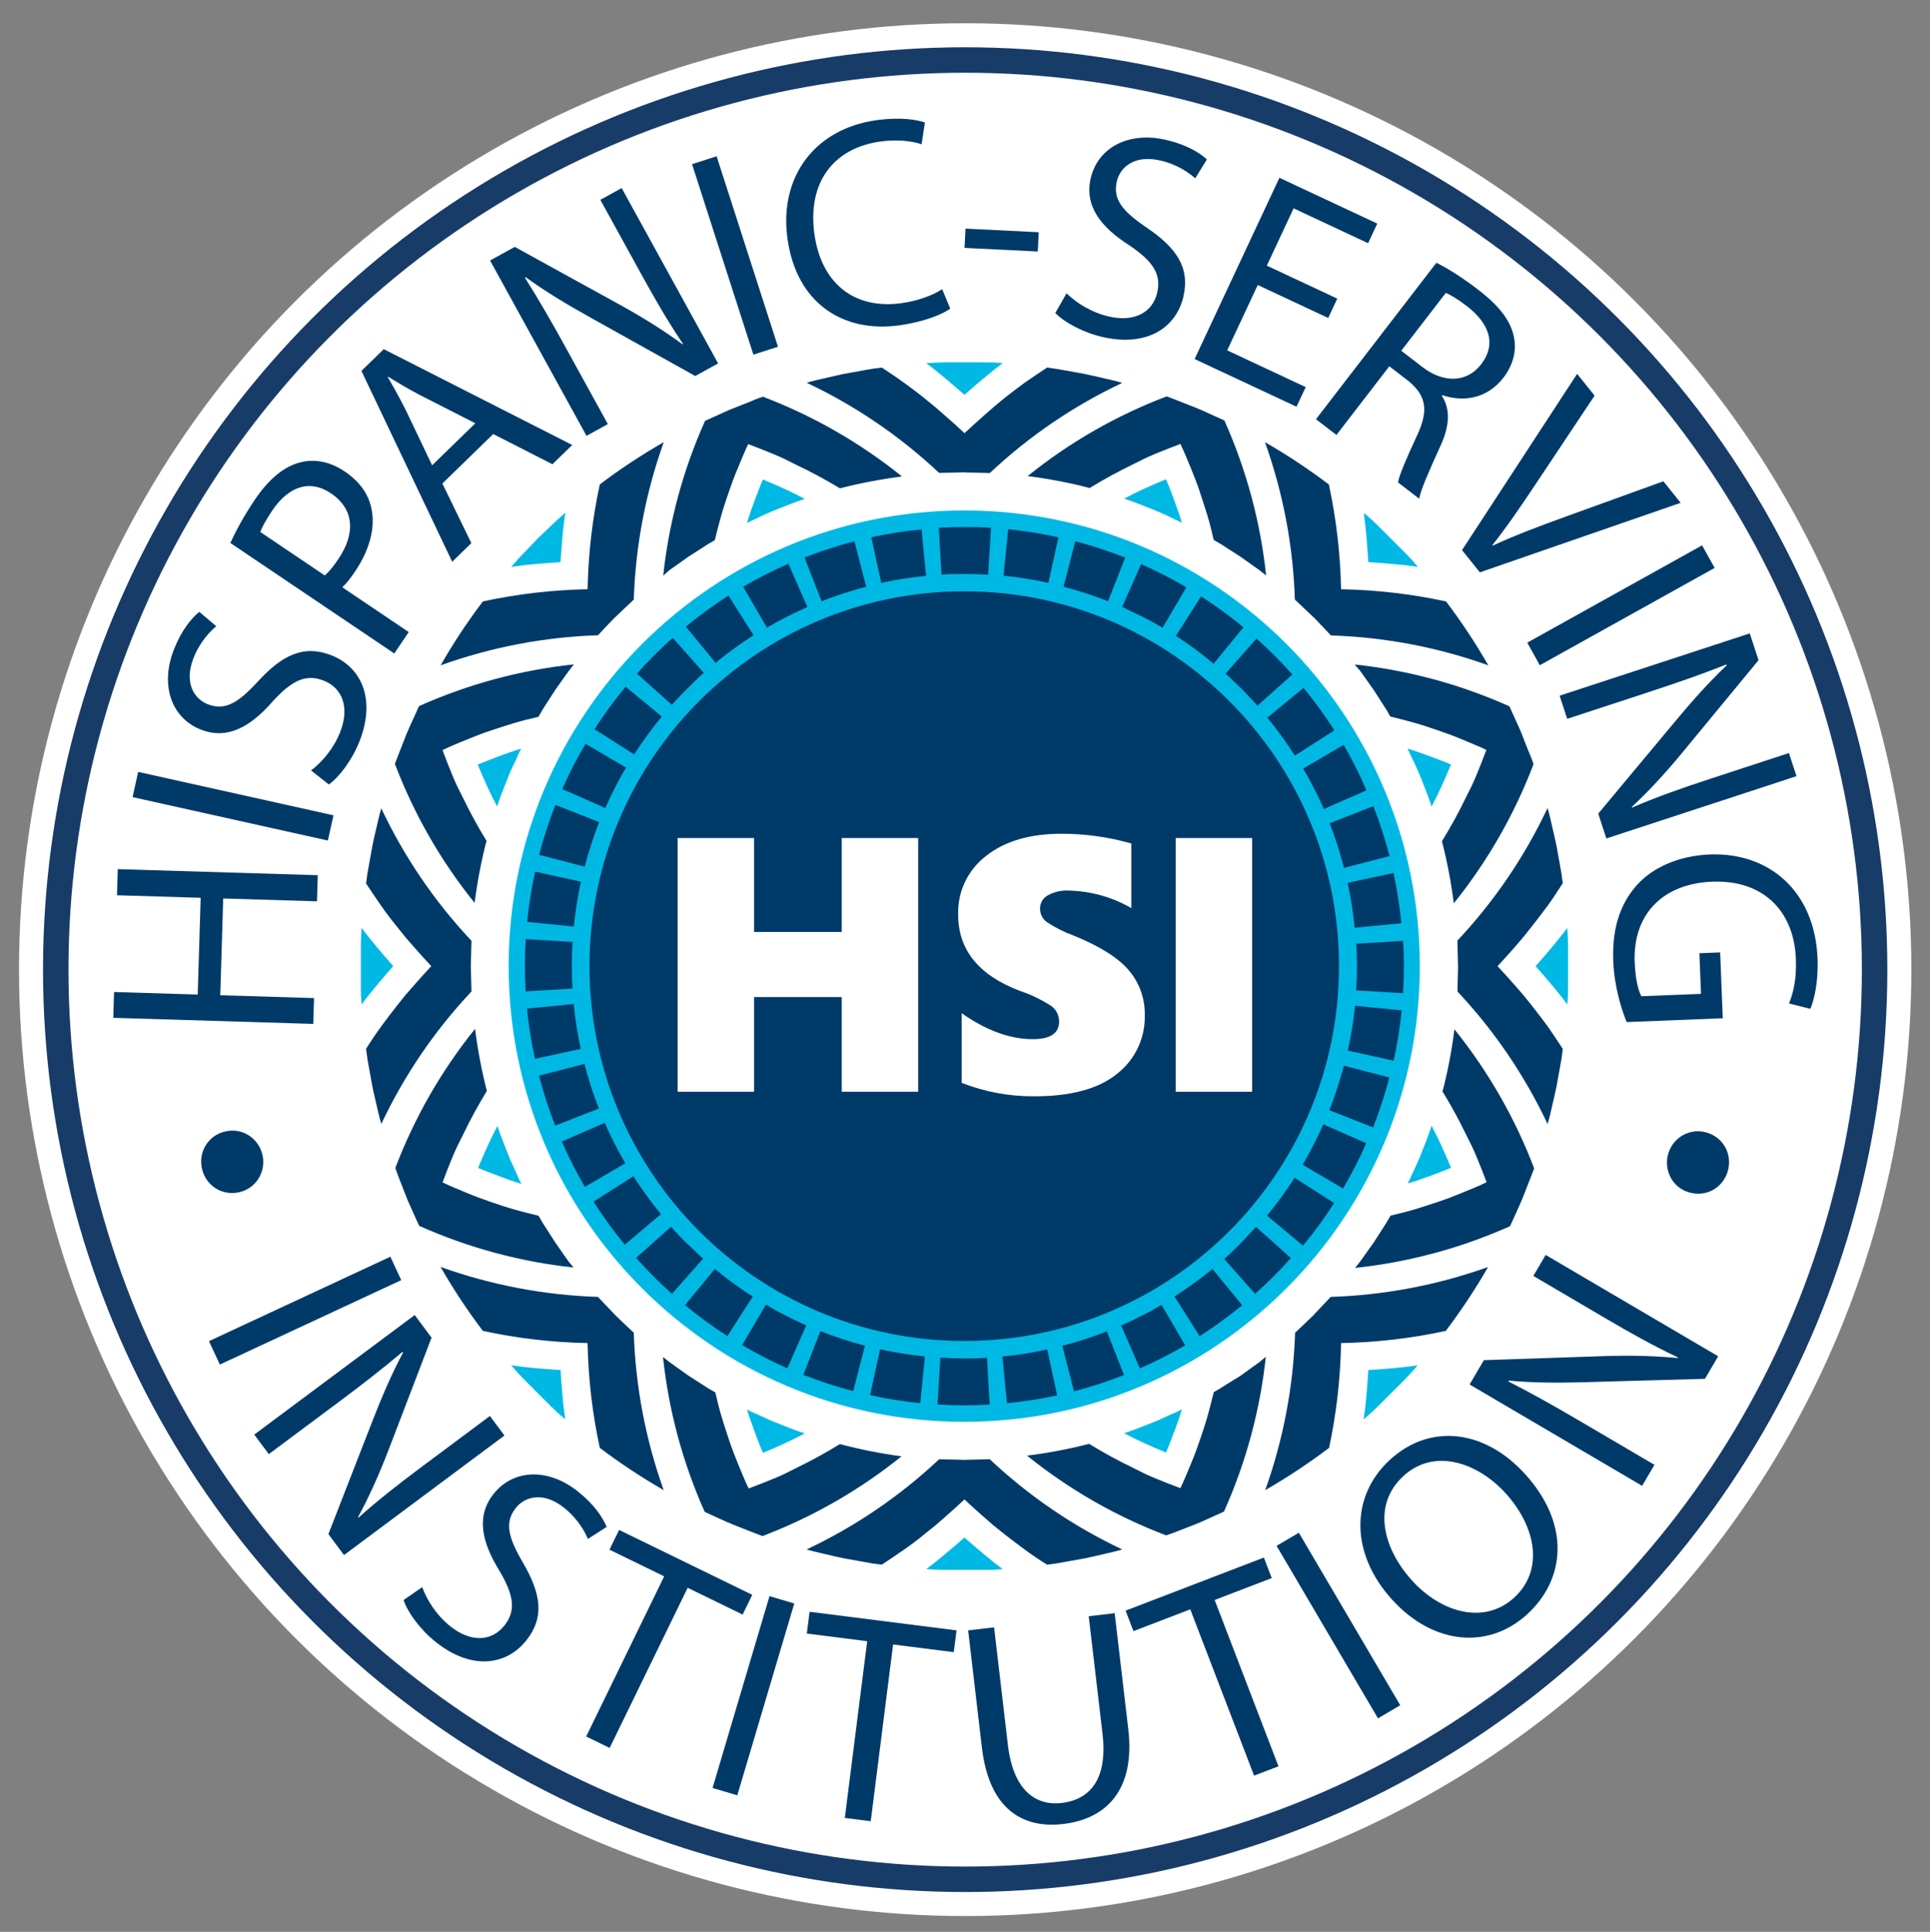
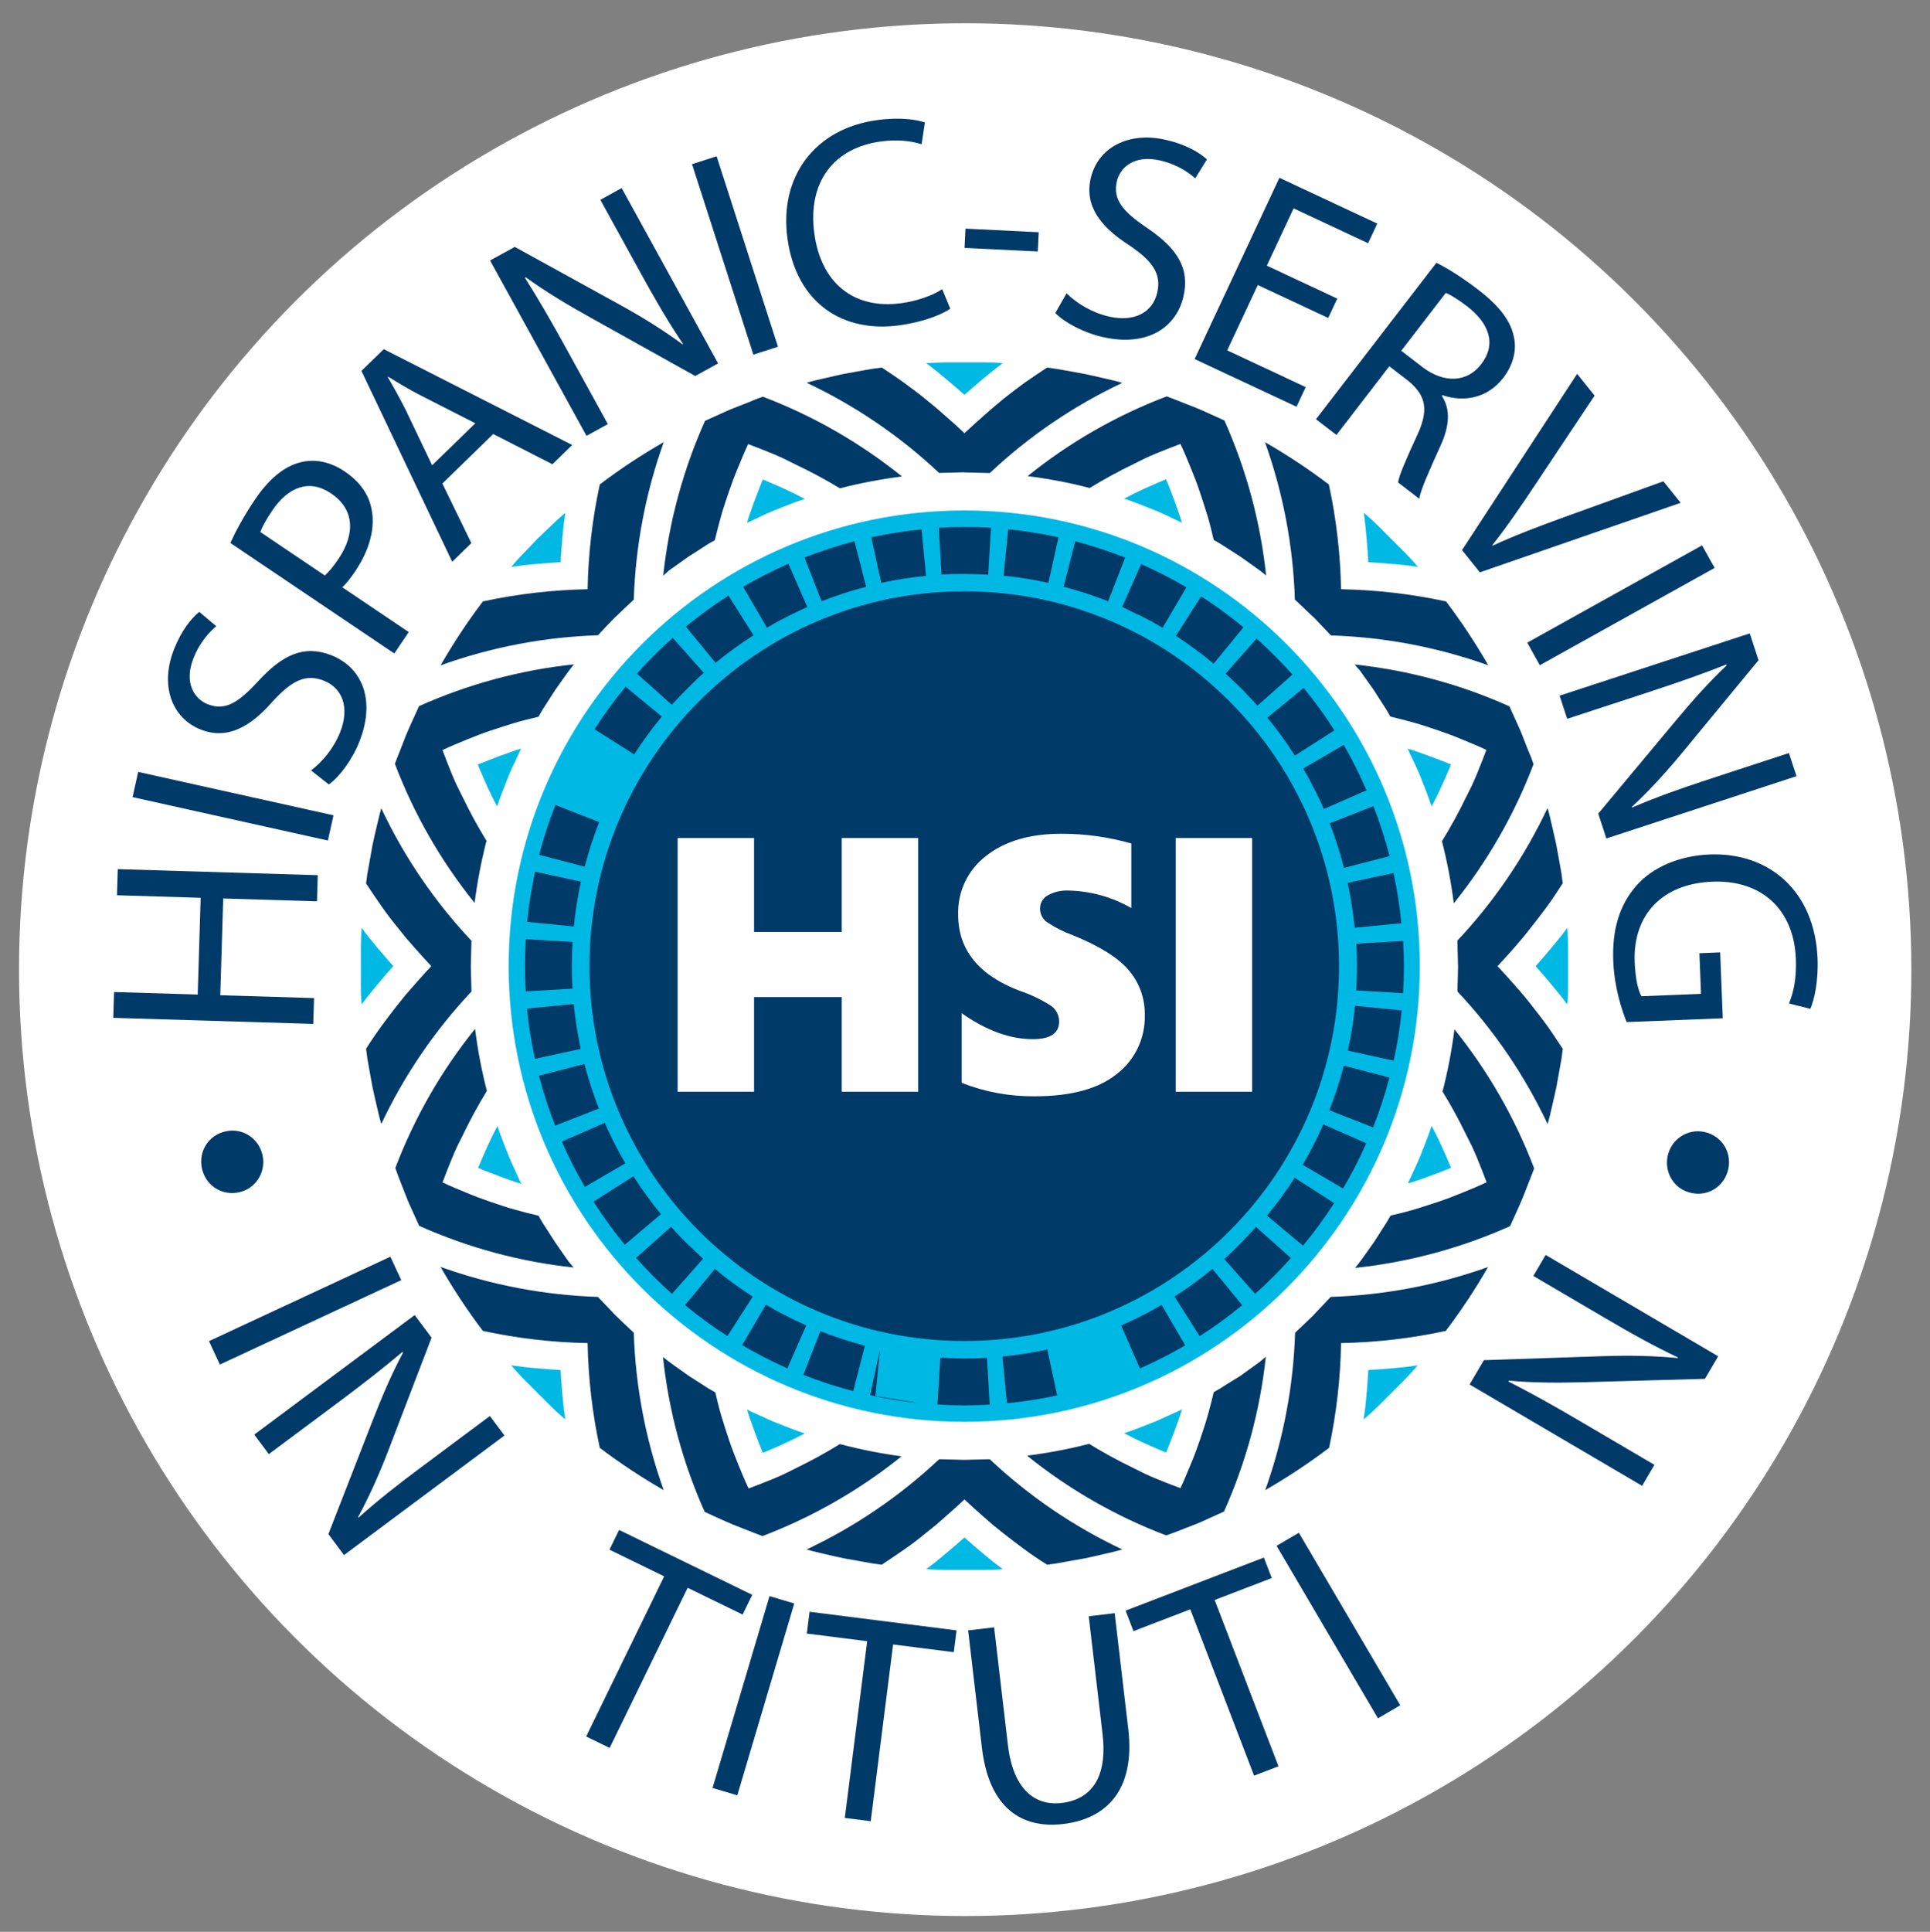
<svg xmlns="http://www.w3.org/2000/svg" id="c" width="1667.651" height="1668.841" viewBox="0 0 1667.651 1668.841">
  <rect x="0" y="0" width="1667.651" height="1668.841" fill="#808080" stroke="none" />
  <g id="d">
    <circle cx="833.983" cy="837.65" r="817.556" style="fill:#fff;" />
    <path d="M1399.122,834.613c0-312.485-253.32-565.805-565.805-565.805s-565.805,253.319-565.805,565.805,253.32,565.805,565.805,565.805h.05c312.458,0,565.755-253.297,565.755-565.755v-.05" style="fill:#fff;" />
    <path d="M1399.122,834.613c0-312.485-253.32-565.805-565.805-565.805s-565.805,253.319-565.805,565.805,253.32,565.805,565.805,565.805h.05c312.458,0,565.755-253.297,565.755-565.755v-.05" style="fill:#fff;" />
    <path d="M1226.812,834.613c0-217.403-176.24-393.643-393.643-393.643s-393.643,176.24-393.643,393.643,176.24,393.643,393.643,393.643,393.643-176.24,393.643-393.643" style="fill:#00b8e4;" />
    <path d="M1222.088,658.999c1.771,4.133,3.838,8.168,5.412,12.351,3.247,8.414,6.79,16.73,9.497,25.341,6.249-11.662,11.514-23.619,16.779-36.215-6.101-2.706-12.597-4.921-18.747-7.332l-9.3-3.346-4.625-1.575-4.921-1.476,1.525,3.002,1.378,3.1,3.002,6.151h0Z" style="fill:#00b8e4;" />
    <path d="M1326.896,834.613c4.625-5.183,9.234-10.53,13.827-16.041,4.576-5.511,9.251-11.17,13.482-16.927.492,5.462.59,10.973.738,16.484v33.017c0,5.511,0,11.022-.738,16.484-4.232-5.757-8.906-11.416-13.482-16.927-4.576-5.511-9.201-10.874-13.827-16.041" style="fill:#00b8e4;" />
    <path d="M1015.131,448.696l3.051,1.378,3.051,1.525-1.476-4.921-1.624-4.625-3.297-9.3c-2.313-6.151-4.675-12.695-7.381-18.747-12.547,5.265-24.603,10.53-36.166,16.779,8.611,2.706,16.877,6.249,25.292,9.497,4.232,1.575,8.266,3.641,12.4,5.413l6.151,3.002h-.001Z" style="fill:#00b8e4;" />
    <path d="M1182.33,485.649c-.394-6.987-.935-14.024-1.575-21.158l-1.033-10.825-1.279-10.678,6.249,5.462,6.003,5.708,23.373,23.373,5.708,5.954,5.412,6.249-10.677-1.476-10.776-1.033c-7.184-.64-14.22-1.181-21.158-1.575" style="fill:#00b8e4;" />
    <path d="M657.703,445.891c4.133-1.771,8.168-3.838,12.4-5.413,8.365-3.248,16.681-6.79,25.292-9.497-11.662-6.249-23.618-11.514-36.215-16.779-2.657,6.101-4.921,12.597-7.332,18.747l-3.346,9.3-1.575,4.625-1.476,4.921,3.001-1.525,3.1-1.378,6.151-3.002h0Z" style="fill:#00b8e4;" />
    <path d="M833.366,341.084c-5.216-4.625-10.579-9.234-16.09-13.827-5.462-4.576-11.12-9.251-16.927-13.482,5.511-.492,11.022-.59,16.533-.738h33.017c5.462,0,10.973,0,16.484.738-5.806,4.232-11.465,8.906-16.976,13.482s-10.825,9.201-16.041,13.827" style="fill:#00b8e4;" />
    <path d="M444.644,658.999l2.755-6.151,1.378-3.051,1.575-3.051-4.921,1.476-4.625,1.624-9.3,3.297c-6.151,2.313-12.646,4.921-18.698,7.381,5.265,12.547,10.481,24.603,16.73,36.166,2.706-8.611,6.249-16.877,9.497-25.292,1.575-4.232,3.641-8.266,5.462-12.4" style="fill:#00b8e4;" />
    <path d="M482.237,448.401l-6.003,5.708-11.957,11.416-11.416,11.957-5.708,6.003-5.413,6.249,10.678-1.476,10.776-1.033c7.135-.64,14.22-1.181,21.158-1.624h0c.443-6.938.935-13.974,1.575-21.109l1.083-10.825,1.427-10.678-6.2,5.413h0Z" style="fill:#00b8e4;" />
    <path d="M484.353,1183.528c-6.938-.443-14.024-.935-21.158-1.575l-10.825-1.083-10.678-1.427,5.462,6.2,5.659,6.003,23.373,23.373,6.003,5.708,6.249,5.413-1.476-10.678-1.033-10.776c-.64-7.135-1.181-14.22-1.575-21.158" style="fill:#00b8e4;" />
    <path d="M431.703,1016.23l9.3,3.346,4.576,1.575,4.921,1.476-1.575-3.002-1.378-3.1-2.755-6.151c-1.821-4.133-3.887-8.168-5.462-12.4-3.248-8.365-6.79-16.681-9.497-25.292-6.249,11.662-11.465,23.619-16.73,36.215,6.052,2.657,12.547,4.921,18.747,7.332" style="fill:#00b8e4;" />
    <path d="M325.961,818.572c-4.576-5.511-9.251-11.17-13.433-16.976-.541,5.511-.59,11.022-.738,16.484v33.017c0,5.511,0,11.022.738,16.533,4.182-5.806,8.857-11.465,13.433-16.927,4.576-5.462,9.201-10.874,13.827-16.09h0c-4.625-5.216-9.201-10.579-13.827-16.041" style="fill:#00b8e4;" />
    <path d="M833.317,1328.192c-5.166,4.625-10.53,9.201-16.041,13.827-5.511,4.625-11.17,9.251-16.927,13.433,5.462.541,10.973.59,16.484.738h33.017c5.511,0,10.973,0,16.484-.738-5.757-4.182-11.416-8.857-16.927-13.433-5.511-4.576-10.874-9.201-16.041-13.827" style="fill:#00b8e4;" />
    <path d="M648.551,1226.977l3.346,9.349c2.313,6.151,4.625,12.646,7.332,18.698,12.327-4.969,24.398-10.553,36.166-16.73-8.611-2.706-16.877-6.249-25.292-9.497-4.232-1.575-8.217-3.641-12.351-5.462l-6.2-2.755-3.051-1.378-3.001-1.575,1.476,4.921,1.575,4.428h0Z" style="fill:#00b8e4;" />
    <path d="M1182.33,1183.528c-.394,6.987-.935,14.024-1.575,21.158l-1.033,10.825-1.476,10.678,6.249-5.462,5.954-5.659,23.422-23.373,5.659-6.003,5.462-6.249-10.677,1.476-10.825,1.033c-7.135.64-14.171,1.181-21.158,1.575" style="fill:#00b8e4;" />
    <path d="M1014.835,1236.276l3.346-9.3,1.575-4.625,1.476-4.921-3.001,1.575-3.1,1.378-6.151,2.755c-4.133,1.821-8.168,3.887-12.351,5.462-8.414,3.248-16.73,6.79-25.341,9.497,11.711,6.249,23.618,11.465,36.215,16.73,2.657-6.052,4.921-12.547,7.332-18.747" style="fill:#00b8e4;" />
    <path d="M1225.729,1019.428l9.3-3.346c6.151-2.313,12.646-4.625,18.747-7.332-5.265-12.597-10.53-24.603-16.779-36.166-2.706,8.611-6.249,16.877-9.497,25.292-1.575,4.232-3.641,8.217-5.412,12.351l-2.805,6.003-1.378,3.051-1.525,3.002,4.921-1.476,4.429-1.378h0Z" style="fill:#00b8e4;" />
    <path d="M1175.245,579.484l3.887,5.511,7.873,11.071,7.282,11.366,3.69,5.708,3.346,5.855c6.889,1.673,13.827,3.444,20.863,5.413,7.036,1.968,13.679,4.281,20.666,6.643s13.827,4.921,20.716,7.824c6.889,2.903,14.023,5.708,20.765,8.955-2.706,7.135-5.462,14.171-8.266,21.011-1.378,3.395-2.903,6.79-4.478,10.186l-4.921,9.841c-6.254,12.959-13.169,25.588-20.716,37.839,4.517,17.649,7.936,35.561,10.235,53.634,29.123-36.192,52.369-76.741,68.887-120.159-1.378-4.281-3.051-8.513-4.921-12.695l-4.921-12.597c-1.575-4.232-3.592-8.266-5.412-12.4l-5.56-12.301c-42.413-19.027-87.566-31.233-133.789-36.166l4.773,5.462h.001Z" style="fill:#003a69;" />
    <path d="M941.126,421.83c12.241-7.52,24.854-14.417,37.79-20.666l9.841-4.921c3.395-1.575,6.79-3.1,10.186-4.478,6.84-2.805,13.876-5.56,21.011-8.266,3.248,6.741,6.151,13.925,8.955,20.765,2.805,6.84,5.511,13.63,7.824,20.715,2.313,7.086,4.576,13.876,6.643,20.666,2.067,6.79,3.74,13.974,5.363,20.814l5.954,3.444,5.757,3.69,11.465,7.381,11.17,7.922,5.56,3.986,5.364,4.232c-4.903-46.249-17.075-91.434-36.067-133.888-8.266-3.641-16.385-7.578-24.603-10.973l-12.547-4.921c-4.232-1.673-8.414-3.346-12.695-4.921-43.437,16.479-83.992,39.729-120.159,68.887,17.911,2.247,35.661,5.633,53.142,10.136" style="fill:#003a69;" />
    <path d="M1134.946,533.083c4.921,5.265,10.136,10.481,15.057,15.844,46.405,1.461,92.295,10.178,136.004,25.833-11.003-19.149-23.197-37.588-36.51-55.208-29.833-6.438-60.22-9.964-90.735-10.53-.578-30.432-4.105-60.737-10.53-90.489-17.612-13.341-36.052-25.552-55.208-36.56,15.646,43.711,24.363,89.6,25.833,136.004,5.364,4.921,10.579,10.087,15.893,15.057" style="fill:#003a69;" />
    <path d="M578.138,492.735l5.56-3.887,11.022-7.873,11.416-7.282,5.659-3.69,5.855-3.346c1.673-6.889,3.444-13.827,5.413-20.863,1.968-7.036,4.281-13.679,6.643-20.666s4.921-13.827,7.824-20.715c2.903-6.889,5.708-14.024,8.955-20.765,7.184,2.706,14.171,5.462,21.011,8.266,3.395,1.378,6.79,2.903,10.186,4.478l9.841,4.921c13.084,6.187,25.844,13.036,38.232,20.519,17.65-4.513,35.562-7.931,53.634-10.235-36.192-29.123-76.741-52.369-120.159-68.887-4.281,1.378-8.463,3.051-12.695,4.921l-12.547,4.921c-4.232,1.575-8.316,3.592-12.4,5.413l-12.351,5.56c-19.027,42.413-31.233,87.566-36.166,133.789l5.068-4.576v-.003Z" style="fill:#003a69;" />
    <path d="M833.366,408.102l21.896.541c33.824-31.813,72.448-58.099,114.452-77.892-5.314-1.575-10.727-2.805-16.09-4.035-5.363-1.23-10.776-2.509-16.189-3.641l-16.287-2.952-8.168-1.427-8.217-1.181c-6.561,4.33-13.007,8.677-19.338,13.039-6.298,4.625-12.449,9.349-18.403,14.024l-8.808,7.381-8.562,7.479c-5.609,4.986-11.038,9.907-16.287,14.762-5.281-5.019-10.727-9.939-16.336-14.762l-8.562-7.479-8.906-7.282c-5.954-4.921-12.104-9.398-18.403-14.024-6.298-4.625-12.597-8.709-19.19-13.138l-8.217,1.083-8.168,1.427-16.336,2.952c-5.413,1.132-10.776,2.411-16.139,3.641-5.363,1.23-10.825,2.411-16.09,4.035,41.998,19.803,80.621,46.088,114.452,77.892l21.896-.541" style="fill:#003a69;" />
    <path d="M420.681,726.854c-7.547-12.251-14.461-24.88-20.715-37.839l-4.921-9.841c-1.575-3.395-3.1-6.79-4.478-10.186-2.805-6.84-5.56-13.876-8.217-21.011,6.741-3.248,13.876-6.151,20.715-8.955,6.839-2.805,13.679-5.511,20.715-7.824s13.876-4.576,20.715-6.643,13.974-3.74,20.814-5.363l3.395-5.954,3.69-5.757,7.381-11.465,7.922-11.17,3.986-5.56,4.232-5.363c-46.233,4.904-91.402,17.076-133.839,36.068-3.69,8.266-7.578,16.385-11.022,24.603l-4.921,12.597c-1.624,4.182-3.346,8.365-4.921,12.646,16.479,43.437,39.729,83.991,68.887,120.159,2.295-17.904,5.68-35.65,10.136-53.142" style="fill:#003a69;" />
    <path d="M531.787,532.985c5.314-4.921,10.481-10.087,15.844-15.008,1.504-46.404,10.236-92.29,25.882-136.004-19.183,10.973-37.64,23.169-55.258,36.51-6.425,29.768-9.952,60.089-10.53,90.538-30.432.578-60.737,4.105-90.489,10.53-13.341,17.601-25.537,36.042-36.51,55.208,43.701-15.705,89.591-24.472,136.004-25.98,4.921-5.413,9.841-10.579,15.057-15.893" style="fill:#003a69;" />
    <path d="M491.488,1090.038l-3.936-5.56-7.824-11.268-7.332-11.416-3.641-5.659-3.395-5.905c-6.84-1.624-13.827-3.395-20.814-5.363s-13.728-4.281-20.715-6.643c-6.987-2.362-13.827-4.921-20.715-7.824-6.889-2.903-13.974-5.708-20.715-8.955,2.657-7.184,5.413-14.171,8.217-21.011,1.378-3.395,2.903-6.79,4.478-10.186l4.921-9.841c6.242-13.003,13.14-25.682,20.666-37.986-4.52-17.646-7.922-35.559-10.186-53.634-29.155,36.17-52.405,76.724-68.887,120.159,1.378,4.281,3.001,8.463,4.675,12.695l4.921,12.547c1.575,4.232,3.592,8.316,5.413,12.449l5.56,12.301c42.331,18.94,87.381,31.095,133.494,36.018l-4.182-4.921-.003.003Z" style="fill:#003a69;" />
    <path d="M406.805,834.613l.59-21.896c-31.844-33.809-58.149-72.435-77.941-114.452-1.575,5.314-2.755,10.727-4.035,16.09-1.279,5.363-2.51,10.776-3.641,16.189l-2.903,16.287-1.476,8.168-1.083,8.217c4.33,6.561,8.693,13.007,13.089,19.338s9.054,12.465,13.974,18.403l7.036,8.808,7.479,8.562c4.921,5.609,9.841,11.022,14.762,16.287-4.921,5.265-9.841,10.727-14.762,16.336l-7.479,8.562-7.036,8.759c-4.691,5.937-9.349,12.072-13.974,18.403s-8.988,12.777-13.089,19.338l1.083,8.217,1.427,8.168,2.952,16.336c1.132,5.413,2.411,10.776,3.641,16.139s2.46,10.825,4.035,16.09c19.805-42.009,46.108-80.634,77.941-114.452l-.59-21.896" style="fill:#003a69;" />
    <path d="M725.754,1247.495c-12.257,7.537-24.886,14.451-37.839,20.715l-9.841,4.921c-3.346,1.575-6.79,3.1-10.186,4.478-6.84,2.805-13.827,5.56-21.011,8.217-3.248-6.741-6.151-13.876-8.955-20.715-2.805-6.84-5.462-13.679-7.824-20.715s-4.576-13.876-6.643-20.715c-2.067-6.84-3.74-13.925-5.363-20.814l-5.905-3.395-5.757-3.69-11.514-7.381-11.12-7.922-5.56-3.986-5.363-4.232c4.904,46.233,17.076,91.402,36.067,133.838,8.217,3.69,16.336,7.578,24.603,11.022l12.597,4.921c4.182,1.624,8.365,3.346,12.695,4.921,43.418-16.518,83.967-39.765,120.159-68.887-17.951-2.408-35.732-5.941-53.24-10.579" style="fill:#003a69;" />
    <path d="M531.738,1136.193c-4.921-5.314-10.087-10.481-15.057-15.844-46.403-1.512-92.288-10.244-136.004-25.882,11.008,19.173,23.219,37.629,36.56,55.258,29.752,6.425,60.056,9.952,90.489,10.53.578,30.432,4.105,60.737,10.53,90.489,17.609,13.33,36.049,25.525,55.208,36.51-15.632-43.715-24.347-89.601-25.833-136.004-5.363-4.921-10.579-9.841-15.893-15.057" style="fill:#003a69;" />
    <path d="M1088.496,1176.492l-5.511,3.936-11.071,8.02-11.563,7.135-5.708,3.641-5.855,3.395c-1.673,6.84-3.444,13.827-5.413,20.814-1.968,6.987-4.281,13.728-6.643,20.715-2.362,6.987-4.921,13.827-7.824,20.715-2.903,6.889-5.708,13.974-8.955,20.715-7.135-2.657-14.171-5.413-21.011-8.217-3.395-1.378-6.79-2.903-10.186-4.478l-9.841-4.921c-12.958-6.238-25.587-13.136-37.839-20.666-17.645,4.525-35.559,7.927-53.634,10.186,36.17,29.155,76.724,52.405,120.159,68.887,4.281-1.378,8.513-3.051,12.695-4.674l12.597-4.921c4.232-1.575,8.266-3.592,12.4-5.413l12.301-5.56c19.021-42.415,31.226-87.568,36.166-133.789l-5.265,4.478v.002Z" style="fill:#003a69;" />
    <path d="M833.317,1261.125l-21.847-.541c-33.836,31.834-72.477,58.137-114.501,77.941,5.314,1.575,10.727,2.755,16.09,4.035,5.363,1.279,10.776,2.509,16.189,3.641l16.336,2.903,8.119,1.476,8.217,1.083c6.561-4.33,13.023-8.693,19.387-13.089s12.482-9.054,18.354-13.974l8.808-7.036,8.562-7.479c5.609-4.921,11.071-9.841,16.336-14.762,5.216,4.921,10.678,9.841,16.287,14.762l8.562,7.479,8.808,7.036c5.97,4.691,12.088,9.349,18.354,13.974s12.728,8.988,19.387,13.089l8.217-1.083,8.168-1.476,16.287-2.903c5.413-1.132,10.776-2.411,16.189-3.641s10.776-2.46,16.09-4.035c-42.024-19.805-80.665-46.108-114.501-77.941l-21.896.541" style="fill:#003a69;" />
    <path d="M1259.878,834.663l-.541,21.847c31.802,33.851,58.087,72.489,77.892,114.501,1.624-5.314,2.805-10.727,4.035-16.09,1.23-5.363,2.51-10.776,3.641-16.189l2.952-16.336,1.427-8.119,1.082-8.217c-4.33-6.561-8.677-13.023-13.04-19.387-4.625-6.298-9.349-12.4-14.023-18.354l-7.085-8.808-7.479-8.562c-4.921-5.609-9.841-11.071-14.762-16.287,4.921-5.314,9.841-10.727,14.762-16.336l7.479-8.758,7.036-8.808c4.675-5.954,9.398-12.055,14.023-18.354,4.625-6.298,8.709-12.744,13.04-19.387l-1.082-8.217-1.427-8.168-2.952-16.287c-1.132-5.413-2.411-10.776-3.641-16.189s-2.411-10.776-4.035-16.09c-19.805,42.012-46.09,80.65-77.892,114.501l.541,21.896" style="fill:#003a69;" />
    <path d="M1246.15,942.422c7.537,12.257,14.451,24.886,20.716,37.839l4.921,9.841c1.575,3.395,3.1,6.79,4.478,10.186,2.805,6.84,5.56,13.827,8.266,21.011-6.741,3.248-13.925,6.151-20.765,8.955-6.839,2.805-13.63,5.462-20.716,7.824-7.086,2.362-13.876,4.576-20.666,6.643-6.79,2.067-13.974,3.74-20.814,5.363l-3.444,5.905-3.69,5.757-7.381,11.514-7.922,11.12-3.986,5.56-4.232,5.363c46.249-4.903,91.434-17.075,133.888-36.068,3.641-8.217,7.578-16.336,10.973-24.603l4.921-12.597c1.673-4.182,3.346-8.365,4.921-12.695-16.502-43.426-39.75-83.977-68.887-120.159-2.243,17.912-5.628,35.662-10.136,53.142" style="fill:#003a69;" />
    <path d="M1134.897,1136.242c-5.265,4.921-10.481,10.087-15.844,15.057-1.47,46.404-10.186,92.292-25.833,136.004,19.149-11.02,37.588-23.23,55.208-36.56,6.359-29.758,9.819-60.063,10.333-90.489,30.432-.578,60.737-4.105,90.489-10.53,13.329-17.62,25.54-36.059,36.56-55.208-43.718,15.622-89.602,24.338-136.004,25.833-4.921,5.363-10.087,10.579-15.057,15.893" style="fill:#003a69;" />
    <path d="M833.169,1158.433c-178.841,0-323.82-144.979-323.82-323.82s144.979-323.82,323.82-323.82,323.82,144.979,323.82,323.82c.027,178.814-144.908,323.793-323.722,323.82h-.098" style="fill:#003a69;" />
    <path d="M1210.87,797.562l-40.348,3.887c-1.278-13.032-3.315-25.979-6.101-38.774l39.659-8.562c3.095,14.34,5.363,28.847,6.79,43.448" style="fill:#003a69;" />
    <path d="M1200.635,739.598l-39.364,10.136c-3.343-13.094-7.468-25.976-12.351-38.577l37.74-14.762c5.535,14.107,10.218,28.534,14.023,43.202" style="fill:#003a69;" />
    <path d="M1181.002,682.618l-37.15,16.287c-1.821-4.281-3.789-8.463-5.806-12.597l-.836-1.722c-1.427-2.903-2.952-5.806-4.478-8.66l-1.821-3.494-1.673-2.903c-1.033-1.87-2.116-3.74-3.198-5.609l35.034-20.469c7.315,12.73,13.887,25.874,19.682,39.364" style="fill:#003a69;" />
    <path d="M1153.004,630.952l-34.149,21.798c-7.279-11.388-15.232-22.331-23.816-32.771l31.344-25.734c9.617,11.679,18.508,23.937,26.62,36.707" style="fill:#003a69;" />
    <path d="M1085.74,551.633c10.916,9.768,21.266,20.151,30.999,31.098l-30.261,26.915c-2.067-2.559-4.379-4.921-6.643-7.233l-.738-.787-1.329-1.427-4.675-4.921-5.166-4.921-1.821-1.722h0c-2.362-2.214-4.625-4.576-7.184-6.643l26.817-30.36h0Z" style="fill:#003a69;" />
    <path d="M1037.814,515.172c12.728,8.163,24.953,17.085,36.609,26.718l-25.784,31.491c-10.359-8.69-21.237-16.741-32.574-24.111l21.749-34.099h0Z" style="fill:#003a69;" />
    <path d="M986.001,487.273c13.411,5.942,26.472,12.645,39.118,20.076l-20.568,34.936-6.348-3.641-2.165-1.23-1.23-.689-1.181-.59-2.411-1.279c-2.657-1.427-5.363-2.805-8.07-4.133h-.492l-3.543-1.722-.541-.295-.738-.344-8.168-4.182,16.336-36.904v-.003Z" style="fill:#003a69;" />
    <path d="M929.071,467.591c14.656,3.831,29.067,8.547,43.153,14.122l-14.762,37.691c-12.567-4.94-25.415-9.13-38.479-12.547l10.087-39.266h.001Z" style="fill:#003a69;" />
    <path d="M871.156,457.208c14.591,1.453,29.083,3.769,43.399,6.938l-8.66,39.364c-12.792-2.827-25.739-4.897-38.774-6.2l4.035-40.102Z" style="fill:#003a69;" />
    <path d="M833.169,455.289c7.774,0,15.451,0,23.127.689l-2.46,40.496c-6.84-.443-13.728-.64-20.666-.64s-13.285,0-19.682.59l-2.313-40.496c7.332-.443,14.762-.64,22.192-.64" style="fill:#003a69;" />
    <path d="M796.265,457.11l3.936,40.348c-13.031,1.261-25.978,3.282-38.774,6.052l-8.562-39.364c14.319-3.119,28.811-5.387,43.399-6.79" style="fill:#003a69;" />
    <path d="M738.301,467.542l10.136,39.364c-13.085,3.378-25.951,7.552-38.528,12.498l-14.762-37.79c14.098-5.513,28.507-10.196,43.153-14.024" style="fill:#003a69;" />
    <path d="M681.371,487.273l16.238,37.15c-4.232,1.87-8.463,3.789-12.646,5.855l-1.575.787c-2.952,1.476-5.905,2.952-8.857,4.527l-3.346,1.771-2.854,1.624-5.659,3.248-20.568-35.33c12.718-7.425,25.863-14.096,39.364-19.977" style="fill:#003a69;" />
    <path d="M629.558,514.68l21.552,34.099c-11.404,7.278-22.364,15.231-32.82,23.815l-25.685-31.295c11.682-9.606,23.923-18.511,36.658-26.669" style="fill:#003a69;" />
    <path d="M581.287,550.994l26.866,30.261c-2.51,2.067-4.921,4.379-7.233,6.643l-.738.738c-.5.434-.976.894-1.427,1.378l-4.921,4.921-4.921,4.921-1.722,1.821h0c-2.214,2.362-4.576,4.921-6.692,7.184l-30.163-26.965c9.755-10.928,20.139-21.279,31.098-30.999" style="fill:#003a69;" />
    <path d="M540.594,593.212l31.245,25.784c-8.6,10.422-16.569,21.349-23.865,32.722l-34.296-21.749c8.196-12.718,17.134-24.942,26.768-36.609" style="fill:#003a69;" />
-     <path d="M506.003,642.565l34.936,20.519c-1.23,2.116-2.46,4.182-3.641,6.347l-1.23,2.165c-.246.394-.443.836-.689,1.279l-.59,1.083-1.328,2.509c-1.378,2.657-2.755,5.314-4.084,8.02l-.295.59c-.59,1.132-1.132,2.263-1.722,3.444l-.246.541-.344.787c-1.279,2.706-2.51,5.413-3.74,8.168l-37.199-16.385c5.922-13.404,12.626-26.45,20.076-39.069" style="fill:#003a69;" />
    <path d="M480.023,695.411l37.741,14.762c-4.969,12.573-9.16,25.44-12.547,38.528l-39.364-10.235c3.814-14.656,8.514-29.066,14.073-43.153" style="fill:#003a69;" />
    <path d="M462.358,752.982l39.61,8.66c-2.807,12.793-4.86,25.74-6.151,38.774l-40.348-4.035c1.464-14.586,3.764-29.076,6.889-43.399" style="fill:#003a69;" />
    <path d="M453.55,834.367c0-7.725.295-15.45.738-23.077l40.447,2.411c-.394,6.84-.64,13.728-.64,20.666s.246,13.285.59,19.682l-40.447,2.362c-.443-7.381-.689-14.762-.689-22.241" style="fill:#003a69;" />
    <path d="M455.37,871.271l40.348-3.936c1.27,13.033,3.307,25.98,6.101,38.774l-39.61,8.562c-3.136-14.318-5.42-28.81-6.84-43.399" style="fill:#003a69;" />
    <path d="M465.605,929.235l39.364-10.136c3.416,13.074,7.589,25.938,12.498,38.528l-37.741,14.762c-5.543-14.088-10.226-28.498-14.024-43.153" style="fill:#003a69;" />
    <path d="M485.385,986.166l37.15-16.238c1.821,4.232,3.789,8.463,5.806,12.597l.837,1.722c1.427,2.854,2.903,5.757,4.428,8.611.59,1.181,1.23,2.362,1.87,3.494l1.673,2.952c1.033,1.87,2.116,3.74,3.198,5.609l-34.985,20.42c-7.425-12.718-14.096-25.862-19.977-39.364" style="fill:#003a69;" />
    <path d="M513.088,1037.88l34.198-21.798c7.279,11.388,15.232,22.331,23.815,32.771l-31.245,26.423c-9.602-11.685-18.507-23.926-26.669-36.658" style="fill:#003a69;" />
    <path d="M580.598,1117.691c-10.928-9.738-21.278-20.106-30.999-31.049l30.261-26.915c2.067,2.509,4.379,4.921,6.643,7.233l.787.836,1.23,1.329,4.921,4.921,5.216,4.921,1.673,1.624h0c2.411,2.263,4.675,4.625,7.233,6.692l-26.965,30.409h0Z" style="fill:#003a69;" />
    <path d="M628.524,1154.202c-12.737-8.192-24.977-17.13-36.658-26.768l25.833-31.245c10.412,8.627,21.34,16.613,32.722,23.914l-21.896,34.099h0Z" style="fill:#003a69;" />
    <path d="M680.338,1182.052c-13.42-5.922-26.482-12.625-39.118-20.076l20.568-34.936,6.249,3.592,2.214,1.329,1.378.689.787.443,2.805,1.476,7.873,4.035.787.394,3.297,1.624.59.246.837.394c2.657,1.279,5.363,2.509,8.07,3.69l-16.336,37.101h0Z" style="fill:#003a69;" />
    <path d="M737.268,1201.734c-14.656-3.814-29.066-8.514-43.153-14.073l14.762-37.74c12.566,4.956,25.414,9.163,38.479,12.597l-10.087,39.217h-.001Z" style="fill:#003a69;" />
-     <path d="M795.183,1212.166c-14.588-1.477-29.078-3.793-43.399-6.938l8.66-39.61c12.796,2.803,25.742,4.873,38.774,6.2l-4.035,40.348Z" style="fill:#003a69;" />
+     <path d="M795.183,1212.166c-14.588-1.477-29.078-3.793-43.399-6.938l8.66-39.61l-4.035,40.348Z" style="fill:#003a69;" />
    <path d="M833.169,1214.036c-7.774,0-15.451-.246-23.127-.738l2.46-40.447c6.84.394,13.728.64,20.666.64s13.285,0,19.682-.59l2.313,40.496c-7.332.394-14.762.64-22.192.64" style="fill:#003a69;" />
    <path d="M870.073,1212.215l-3.936-40.348c13.032-1.278,25.979-3.315,38.774-6.101l8.562,39.659c-14.324,3.095-28.814,5.363-43.399,6.79" style="fill:#003a69;" />
-     <path d="M928.037,1201.98l-10.136-39.364c13.085-3.378,25.951-7.552,38.528-12.498l14.762,37.74c-14.085,5.55-28.496,10.234-43.153,14.024" style="fill:#003a69;" />
    <path d="M984.968,1182.2l-16.238-37.15c4.232-1.87,8.414-3.789,12.547-5.806l1.722-.886c2.903-1.427,5.757-2.903,8.611-4.379l3.543-1.87,2.952-1.722c1.87-1.033,3.74-2.067,5.56-3.149l20.469,34.985c-12.729,7.406-25.872,14.076-39.364,19.977" style="fill:#003a69;" />
    <path d="M1036.683,1154.448l-21.847-34.444c11.407-7.25,22.352-15.204,32.771-23.815l25.734,31.344c-11.682,9.606-23.923,18.511-36.658,26.669" style="fill:#003a69;" />
    <path d="M1084.658,1117.839l-26.866-30.261c2.51-2.116,4.921-4.379,7.233-6.643l.836-.836,1.279-1.23,4.921-4.921,4.921-5.216,1.575-1.673h0c2.214-2.411,4.576-4.674,6.692-7.184l30.163,26.915c-9.755,10.944-20.138,21.311-31.098,31.049" style="fill:#003a69;" />
    <path d="M1125.154,1075.523l-30.36-25.39c8.572-10.443,16.54-21.368,23.864-32.722l34.149,21.896c-8.208,12.709-17.146,24.933-26.768,36.609" style="fill:#003a69;" />
    <path d="M1160.483,1026.711l-34.936-20.519c1.23-2.067,2.411-4.182,3.592-6.249l1.279-2.263.738-1.329.394-.836c.492-.935,1.033-1.821,1.476-2.805,1.427-2.608,2.755-5.216,4.084-7.873.111-.272.243-.535.394-.787l1.575-3.248.295-.59.394-.886c1.279-2.657,2.51-5.363,3.69-8.07l37.101,16.336c-5.922,13.42-12.626,26.482-20.076,39.118" style="fill:#003a69;" />
    <path d="M1186.316,973.864l-37.691-14.762c4.94-12.583,9.13-25.448,12.547-38.528l39.364,10.235c-3.816,14.661-8.532,29.073-14.122,43.153" style="fill:#003a69;" />
    <path d="M1203.981,916.245l-39.364-8.66c2.847-12.771,4.917-25.703,6.2-38.725l40.348,3.986c-1.448,14.591-3.765,29.083-6.938,43.399" style="fill:#003a69;" />
    <path d="M1212.346,857.986l-40.496-2.411c.443-6.84.689-13.778.689-20.715s-.246-13.285-.59-19.682l40.447-2.362c.443,7.332.689,14.762.689,22.192s-.295,15.5-.738,23.126" style="fill:#003a69;" />
    <polygon points="727.329 943.111 727.329 861.332 651.553 861.332 651.553 943.111 585.519 943.111 585.519 723.95 651.553 723.95 651.553 805.09 727.329 805.09 727.329 723.95 793.362 723.95 793.362 943.111 727.329 943.111" style="fill:#fff;" />
    <path d="M830.955,935.287v-60.03c21.224,14.958,41.71,22.438,61.457,22.438,15.155,0,22.733-5.085,22.733-15.254.032-5.26-2.456-10.217-6.692-13.335-8.61-5.595-17.904-10.06-27.653-13.285-35.264-13.515-52.896-35.411-52.896-65.689-.609-19.819,8.389-38.713,24.16-50.731,16.074-12.728,37.675-19.108,64.803-19.141,20.518-.061,40.943,2.771,60.67,8.414v55.799c-16.575-9.553-35.294-14.766-54.421-15.155-6.173-.284-12.304,1.146-17.714,4.133-4.174,2.229-6.769,6.586-6.741,11.317-.074,4.516,1.987,8.801,5.56,11.563,7.035,4.738,14.618,8.604,22.585,11.514,22.963,9.251,39.085,19.305,48.369,30.163,9.275,10.762,14.251,24.569,13.974,38.774.562,19.817-8.357,38.715-24.012,50.878-15.975,12.925-39.709,19.387-71.2,19.387-21.544.198-42.926-3.744-62.983-11.612" style="fill:#fff;" />
    <rect x="1015.869" y="723.95" width="66.034" height="219.161" style="fill:#fff;" />
    <rect x="216.554" y="280.545" width="1186.159" height="1116.699" style="fill:none;" />
    <path d="M98.545,856.968l72.301,2.191,2.533-83.582-72.301-2.191.684-22.562,172.805,5.237-.683,22.562-81.019-2.455-2.533,83.582,81.018,2.455-.676,22.306-172.805-5.237.676-22.306h0Z" style="fill:#003a69;" />
    <path d="M119.392,666.823l168.76,37.508-4.841,21.784-168.76-37.508,4.841-21.784h0Z" style="fill:#003a69;" />
    <path d="M268.758,665.556c9.392-7.053,19.521-18.778,25.159-33.099,8.363-21.242,2.031-38.069-14.199-44.458-15.037-5.92-27.012-.71-43.915,17.721-19.644,22.589-39.638,33.463-62.312,24.537-25.061-9.866-35.503-37.96-23.193-69.226,6.483-16.469,15-26.899,21.876-32.461l14.692,12.399c-4.932,4.123-13.934,12.985-19.665,27.544-8.645,21.958,1.194,35.48,12.173,39.802,15.037,5.919,26.288-.953,43.618-19.768,21.214-23.074,39.791-31.749,63.419-22.447,24.822,9.772,39.068,36.607,24.128,74.556-6.107,15.514-17.313,30.675-26.424,37.011l-15.356-12.11h0Z" style="fill:#003a69;" />
    <path d="M199.039,469.045c4.532-9.937,11.141-22.495,21.176-37.384,12.33-18.292,25.616-28.824,39.007-32.171,12.111-3.282,25.687-.937,38.449,7.665,12.975,8.745,20.603,19.455,23.174,31.705,3.827,16.809-1.608,36.345-13.794,54.425-3.727,5.53-7.38,10.491-11.312,14.029l57.429,38.708-12.472,18.505-141.657-95.481h0ZM280.638,497.134c3.788-3.325,7.654-8.142,11.812-14.311,15.053-22.333,13.381-43.257-6.4-56.59-18.93-12.759-37.108-5.524-50.87,14.895-5.448,8.082-8.967,14.681-10.267,18.445l55.726,37.561h-.001Z" style="fill:#003a69;" />
    <path d="M382.236,417.686l25.047,51.496-16.546,16.097-78.443-164.872,19.304-18.779,162.83,82.78-17.098,16.633-51.153-26.099-43.941,42.745h0ZM410.706,365.658l-46.832-23.863c-10.626-5.407-19.62-10.972-28.433-16.354l-.367.358c5.316,9.143,10.626,18.648,15.569,28.511l22.741,47.655,37.323-36.307h0Z" style="fill:#003a69;" />
    <path d="M506.792,376.498l-83.339-151.467,21.349-11.747,90.706,49.924c21.006,11.571,38.549,22.704,54.272,34.254l.325-.472c-12.925-19.236-23.514-37.417-36.497-61.013l-34.87-63.374,18.429-10.139,83.339,151.467-19.777,10.881-90.38-50.396c-19.836-11.043-39.47-22.783-56.137-34.984l-.551.596c11.635,18.484,22.1,36.44,35.948,61.609l35.612,64.722-18.429,10.139h0Z" style="fill:#003a69;" />
    <path d="M619.207,134.974l53.013,164.549-21.24,6.843-53.013-164.549,21.24-6.843Z" style="fill:#003a69;" />
    <path d="M821.095,266.692c-7.571,5.187-23.273,11.495-44.108,14.368-48.279,6.657-88.819-18.825-96.562-74.98-7.393-53.615,23.933-94.961,77.039-102.283,21.344-2.943,35.442-.226,41.707,2.017l-2.849,18.777c-8.946-2.909-21.309-4.312-35.539-2.35-40.147,5.536-63.288,34.879-57.087,79.854,5.782,41.926,33.634,65.532,75.306,59.786,13.467-1.857,26.804-6.544,35.102-12.09l6.991,16.902h0Z" style="fill:#003a69;" />
    <path d="M897.531,200.617l-.819,16.652-63.278-3.115.82-16.652,63.277,3.115h0Z" style="fill:#003a69;" />
    <path d="M921.579,253.392c8.359,8.253,21.448,16.546,36.442,20.014,22.242,5.145,37.954-3.595,41.885-20.588,3.642-15.744-3.274-26.822-23.992-40.83-25.235-16.105-38.934-34.281-33.442-58.023,6.069-26.24,32.32-40.703,65.059-33.13,17.244,3.989,28.815,10.878,35.329,16.86l-10.103,16.356c-4.804-4.271-14.894-11.87-30.138-15.397-22.991-5.319-34.918,6.403-37.577,17.899-3.642,15.744,4.812,25.862,25.973,40.234,25.945,17.587,37.261,34.684,31.537,59.425-6.012,25.99-30.458,44.031-70.193,34.839-16.244-3.757-32.889-12.61-40.498-20.689l9.718-16.972v.002Z" style="fill:#003a69;" />
    <path d="M1147.66,274.69l-60.869-28.481-26.415,56.455,67.839,31.742-7.936,16.959-88.051-41.199,73.267-156.587,84.567,39.569-7.936,16.959-64.353-30.111-23.154,49.485,60.869,28.481-7.826,16.727h-.002Z" style="fill:#003a69;" />
    <path d="M1241.149,227.001c10.352,5.056,23.937,13.898,36.132,23.288,18.9,14.553,28.433,27.396,31.023,41.692,2.215,11.417-1.122,23.739-9.259,34.307-13.927,18.088-34.54,21.315-52.725,15.083l-.469.61c7.75,11.795,6.541,26.401-1.162,43.131-10.238,22.546-17.158,38.26-18.381,45.735l-18.291-14.083c.738-5.583,6.765-19.717,16.049-39.762,10.488-22.03,8.649-34.777-6.937-47.749l-16.666-12.831-45.693,59.343-17.681-13.614,104.06-135.149h0ZM1210.79,303.007l18.089,13.927c18.9,14.553,38.871,13.421,50.921-2.228,13.614-17.681,6.757-35.262-11.784-49.862-8.536-6.572-15.258-10.454-18.73-11.831l-38.495,49.995h0Z" style="fill:#003a69;" />
    <path d="M1263.285,475.219l99.464-152.254,15.098,18.8-49.535,74.324c-13.542,20.416-25.926,38.586-38.835,54.875l.321.4c18.651-8.728,40.149-16.78,62.566-24.914l84.91-30.684,14.937,18.6-173.508,60.054-15.419-19.2h0Z" style="fill:#003a69;" />
    <path d="M1481.568,490.606l-151.067,84.063-10.852-19.5,151.068-84.063,10.851,19.5h0Z" style="fill:#003a69;" />
    <path d="M1347.617,600.981l164.295-53.814,7.585,23.157-65.877,79.879c-15.265,18.496-29.458,33.671-43.723,46.981l.404.408c21.3-9.136,41.128-16.171,66.724-24.554l68.741-22.516,6.547,19.989-164.296,53.814-7.026-21.451,66.28-79.472c14.53-17.445,29.706-34.562,44.786-48.679l-.483-.651c-20.321,8.005-39.906,14.96-67.207,23.903l-70.204,22.995-6.547-19.989h0Z" style="fill:#003a69;" />
    <path d="M1405.557,882.939c-3.986-9.853-10.662-29.355-11.587-52.679-1.036-26.143,4.774-47.936,20.251-65.492,13.764-15.435,36.465-25.576,63.376-26.643,51.526-1.786,90.605,32.09,92.901,90.014.793,19.991-2.945,35.798-6.238,43.373l-18.411-4.661c3.735-9.389,6.609-21.055,5.919-38.483-1.666-42.033-28.897-68.421-72.211-66.704-43.828,1.738-68.667,29.163-67.072,69.402.58,14.609,3.025,24.524,5.792,29.548l51.517-2.043-1.393-35.113,17.941-.712,2.256,56.899-83.042,3.293h.001Z" style="fill:#003a69;" />
    <path d="M195.021,977.343c14.76-3.351,28.831,6.284,31.879,20.846,3.047,14.562-6.034,28.779-20.596,31.825-14.813,3.1-28.778-6.033-31.878-20.846-3.048-14.562,5.782-28.726,20.595-31.825h0Z" style="fill:#003a69;" />
    <path d="M346.716,1105.855l-156.744,72.935-9.415-20.232,156.744-72.934,9.415,20.232h0Z" style="fill:#003a69;" />
    <path d="M219.7,1239.294l138.64-103.28,14.557,19.541-37.044,96.684c-8.589,22.39-17.217,41.292-26.506,58.448l.513.258c17.286-15.437,33.847-28.414,55.445-44.503l58.006-43.212,12.565,16.867-138.639,103.281-13.485-18.101,37.556-96.425c8.225-21.16,17.169-42.216,26.974-60.396l-.665-.464c-16.718,14.054-33.074,26.877-56.111,44.04l-59.24,44.132-12.565-16.867v-.003Z" style="fill:#003a69;" />
-     <path d="M364.833,1371.085c3.979,11.051,12.206,24.18,24.235,33.78,17.842,14.239,35.786,13.136,46.666-.496,10.08-12.63,8.621-25.607-4.022-47.183-15.813-25.418-20.327-47.725-5.127-66.77,16.799-21.05,46.72-22.768,72.982-1.81,13.833,11.039,21.297,22.247,24.591,30.454l-16.17,10.394c-2.491-5.926-8.312-17.135-20.542-26.894-18.443-14.719-34.259-9.293-41.62-.071-10.079,12.63-6.819,25.405,6.066,47.501,15.815,27.06,18.644,47.366,2.804,67.213-16.638,20.85-46.474,26.574-78.351,1.135-13.031-10.399-24.225-25.568-27.602-36.139l16.09-11.115h0Z" style="fill:#003a69;" />
    <path d="M573.9,1361.751l-47.271-23.03,8.313-17.063,115.062,56.059-8.313,17.063-47.5-23.143-67.406,138.352-20.291-9.886,67.406-138.351h0Z" style="fill:#003a69;" />
    <path d="M686.307,1385.2l-49.223,165.722-21.391-6.354,49.222-165.722,21.392,6.354Z" style="fill:#003a69;" />
    <path d="M749.315,1417.782l-52.165-6.606,2.384-18.83,126.975,16.08-2.384,18.83-52.419-6.638-19.334,152.676-22.393-2.836,19.335-152.676h0Z" style="fill:#003a69;" />
    <path d="M858.96,1405.802l11.927,101.645c4.513,38.467,23.494,52.769,46.422,50.079,25.475-2.989,39.806-21.715,35.352-59.673l-11.926-101.645,22.418-2.631,11.747,100.117c6.187,52.733-19.04,77.645-56.233,82.009-35.156,4.125-64.012-12.892-70.258-66.134l-11.867-101.136,22.418-2.631h0Z" style="fill:#003a69;" />
    <path d="M1028.473,1390.252l-49.092,18.837-6.799-17.721,119.496-45.853,6.8,17.721-49.331,18.929,55.133,143.683-21.073,8.086-55.133-143.683h0Z" style="fill:#003a69;" />
    <path d="M1122.292,1324.08l87.619,149.034-19.237,11.31-87.619-149.034,19.237-11.31h0Z" style="fill:#003a69;" />
-     <path d="M1317.589,1273.193c40.067,43.995,34.571,91.671,1.954,121.376-33.755,30.741-81.292,26.16-116.523-12.526-36.959-40.582-35.916-90.1-1.782-121.187,34.893-31.777,81.81-25.591,116.352,12.337h-.001ZM1220.31,1365.602c24.87,27.307,61.939,38.3,87.92,14.639,26.17-23.833,19.028-61.388-7.396-90.402-23.142-25.411-60.595-39.871-88.093-14.829-27.307,24.869-17.991,62.526,7.569,90.591h0Z" style="fill:#003a69;" />
    <path d="M1418.909,1283.564l-149.073-87.551,12.34-21.012,103.479-3.479c23.968-.797,44.737-.2,64.156,1.685l.039-.572c-20.945-9.921-39.342-20.13-62.565-33.77l-62.372-36.631,10.651-18.137,149.073,87.551-11.431,19.464-103.441,2.907c-22.693.653-45.569.604-66.132-1.359l-.169.794c19.449,9.935,37.625,20.014,62.397,34.563l63.699,37.41-10.652,18.136h0Z" style="fill:#003a69;" />
    <path d="M1461.775,1030.609c-14.862-2.862-23.876-17.338-20.816-31.896,3.061-14.558,17.087-23.929,31.645-20.868,14.81,3.113,23.929,17.087,20.817,31.896-3.061,14.558-16.837,23.981-31.646,20.868Z" style="fill:#003a69;" />
-     <circle cx="833.983" cy="837.65" r="785.81" style="fill:none; stroke:#183c68; stroke-miterlimit:10; stroke-width:22px;" />
  </g>
</svg>